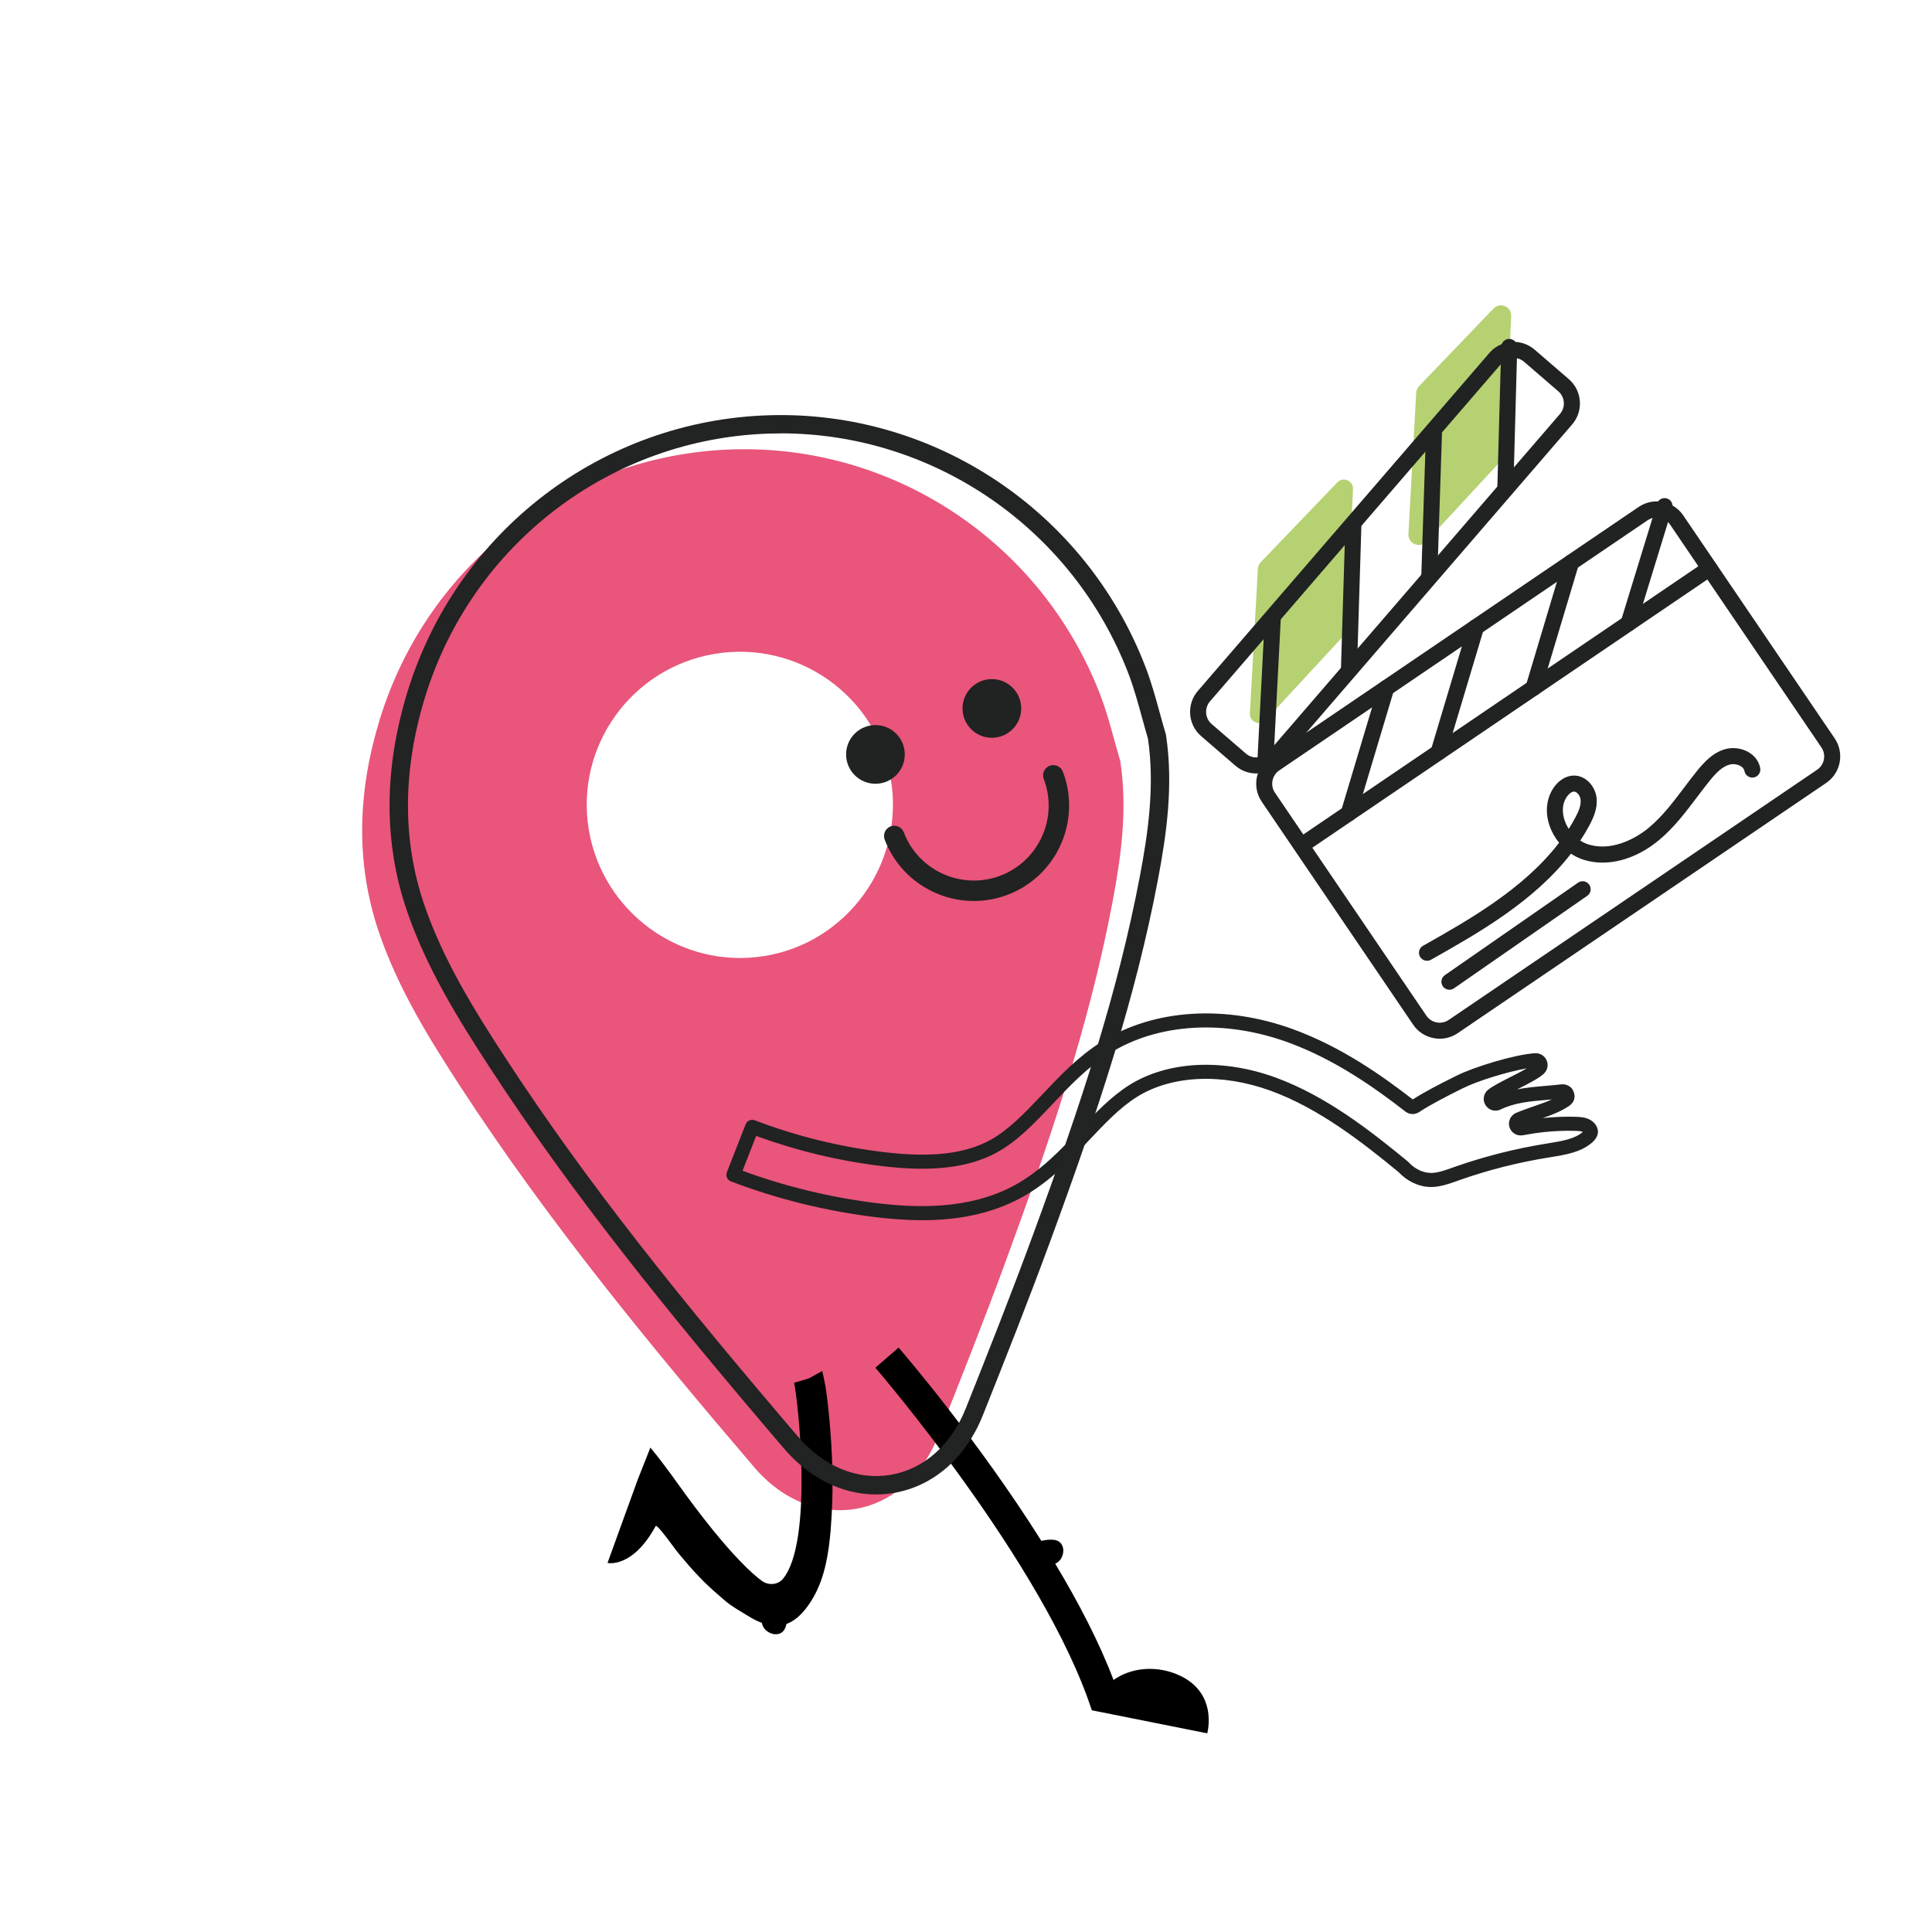
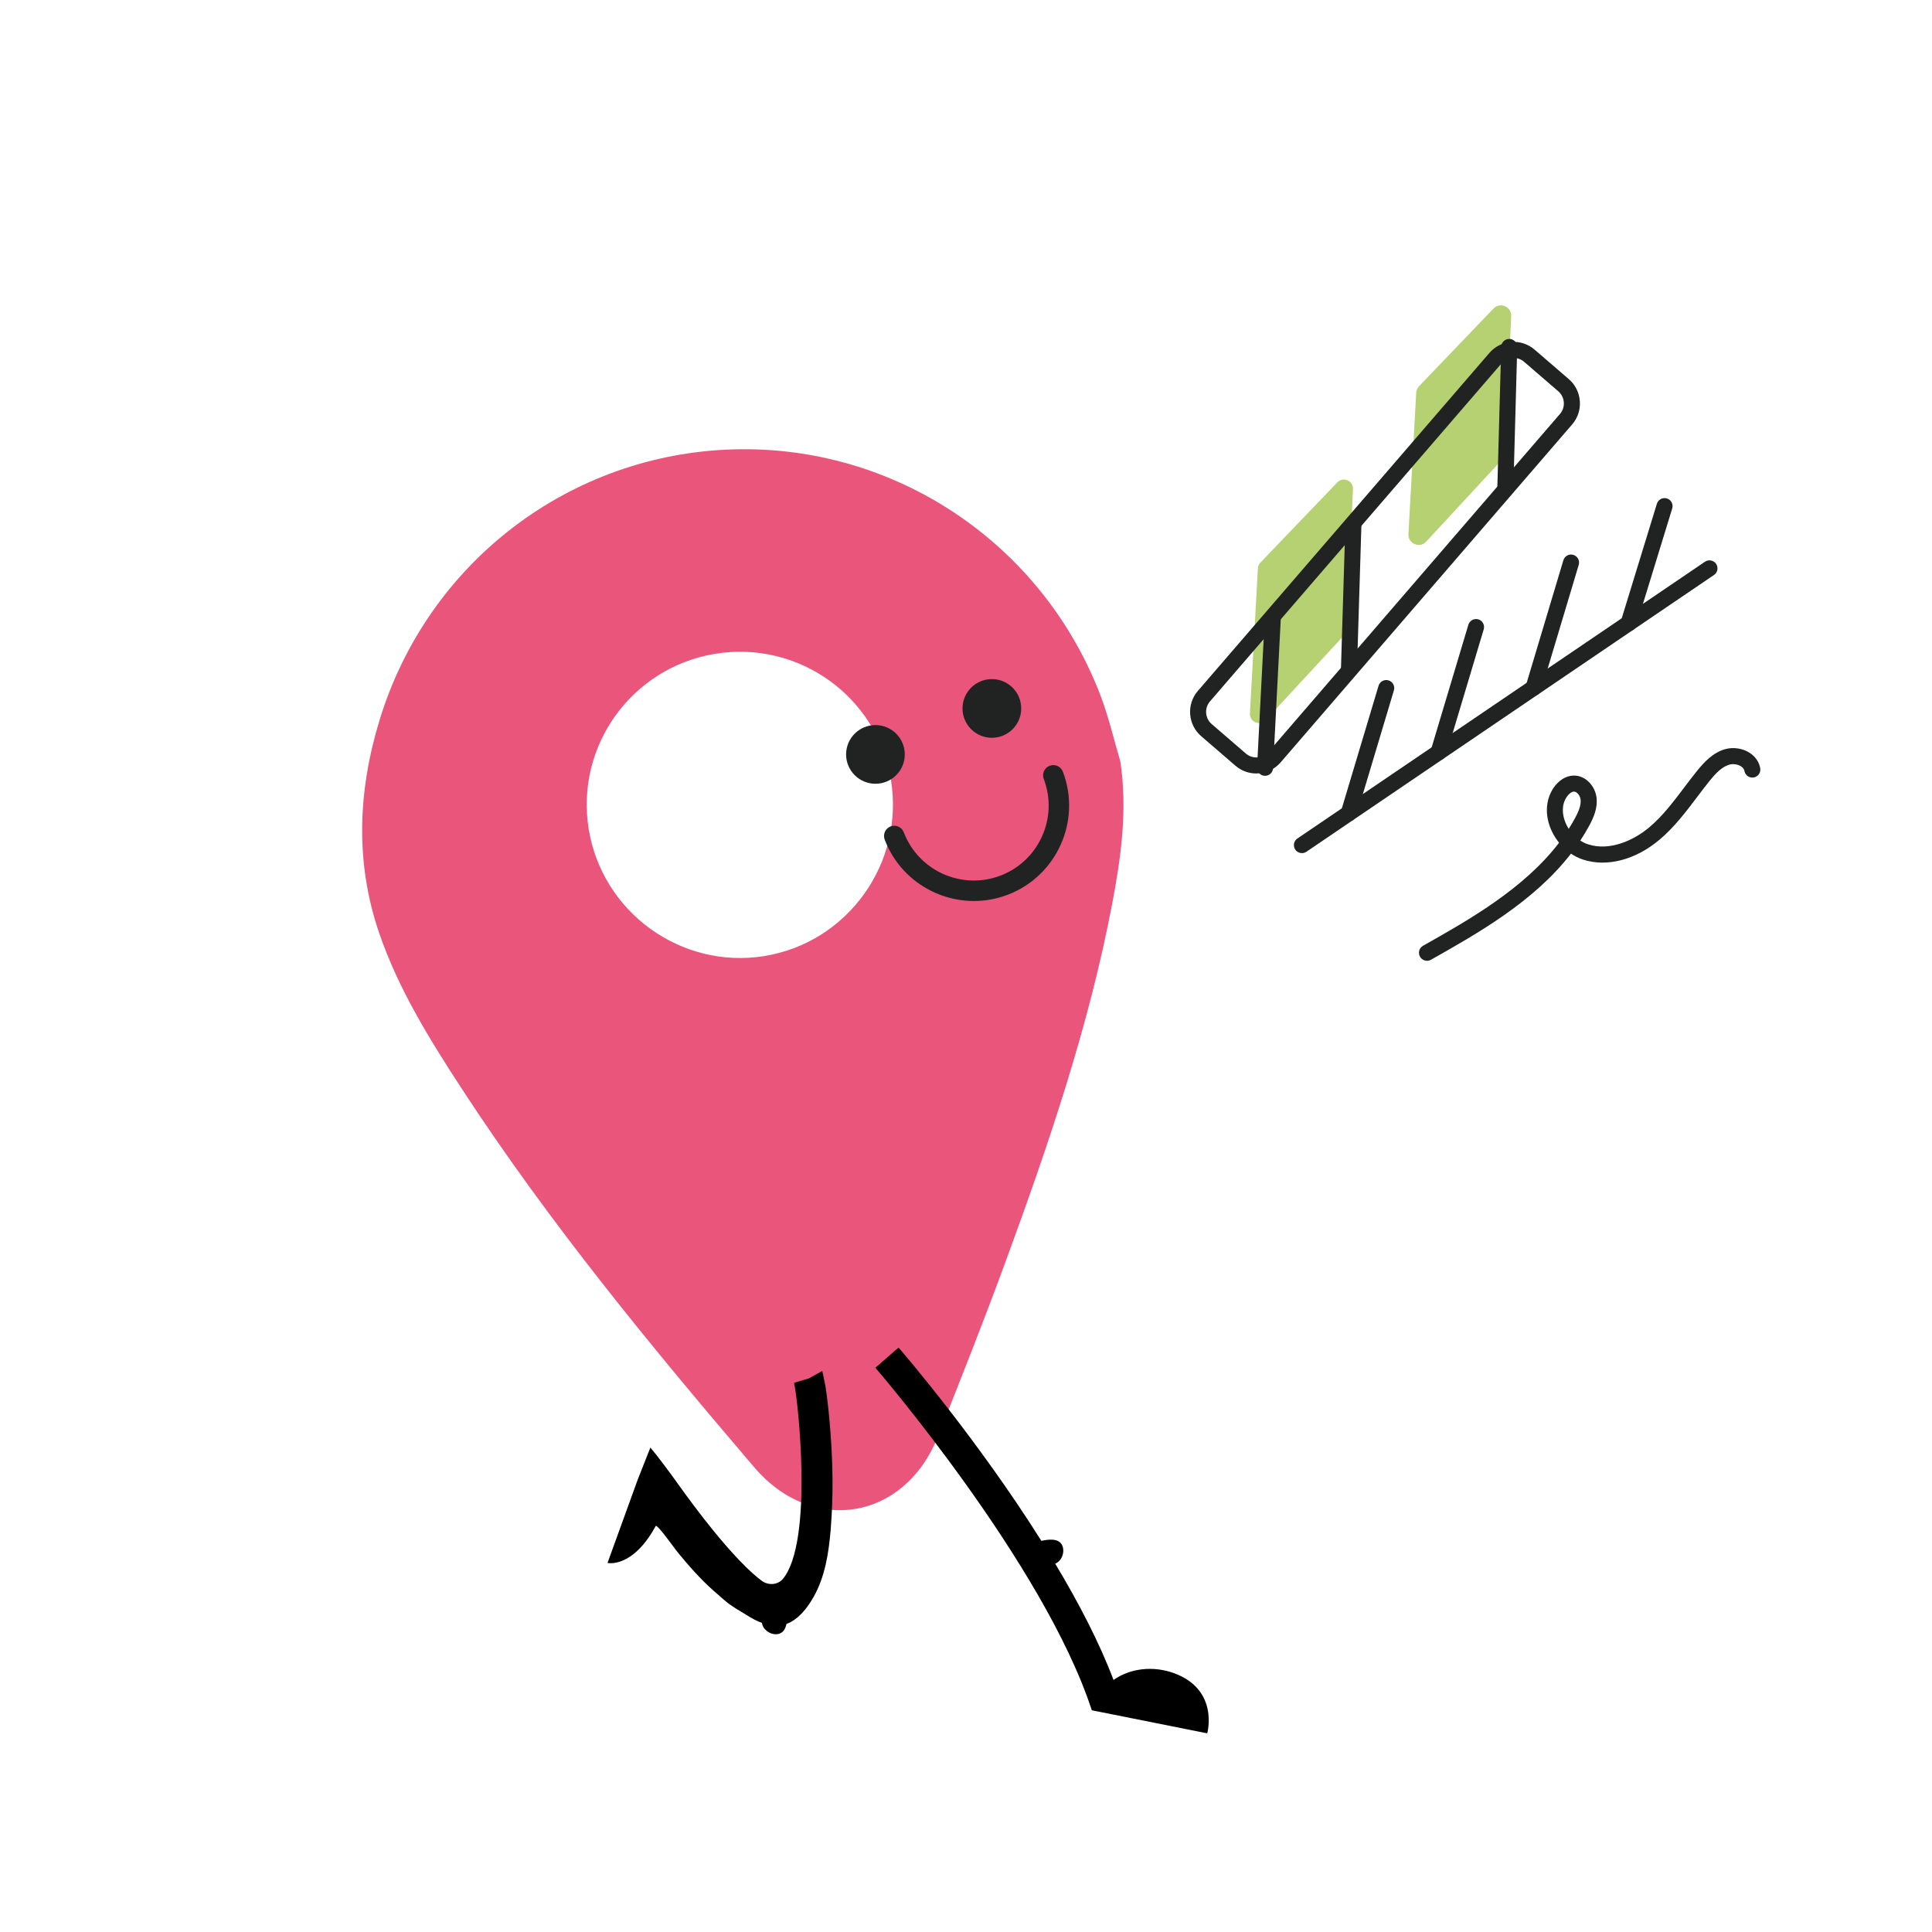
<svg xmlns="http://www.w3.org/2000/svg" id="Capa_1" viewBox="0 0 800 800">
  <defs>
    <style>.cls-1{fill:#e9557b;}.cls-2{fill:#222323;}.cls-3{fill:#b5d171;}.cls-4{fill:#212222;}</style>
  </defs>
  <path class="cls-1" d="M463.92,315.36c2.98,19.86.33,39.28-3.33,58.57-9.69,51.09-26.45,100.12-44.31,148.78-8.9,24.23-18.4,48.25-27.96,72.23-13.8,34.58-51.89,40.87-75.98,12.66-43.1-50.46-85.23-101.67-121.52-157.38-13.17-20.22-25.89-40.82-33.77-63.76-10.09-29.35-8.82-59.07.16-88.42,19.96-65.23,78.74-110,146.41-111.96,66.83-1.94,127.8,38.73,152.01,101.73,3.43,8.93,5.57,18.36,8.31,27.56ZM296.09,270.73c-34.5,5.67-57.94,38.22-52.31,72.64,5.63,34.42,38.24,58.02,72.6,52.53,34.59-5.52,58.25-38.46,52.52-73.1-5.7-34.45-38.28-57.75-72.82-52.07Z" />
  <path d="M362.46,566.34c.72.79,69.77,81.16,89.55,141.61l.1-.06-.07.29,47.85,9.55s5.09-18.05-13.82-24.93c-8.42-3.03-17.87-2.16-24.98,2.83-5.98-15.75-14.6-32.26-24.14-48.12,1.09-.51,2.09-1.36,2.75-2.76.81-1.85.81-3.91-.18-5.38-1.72-2.57-5.7-1.87-8.32-1.34-26.48-42.1-57.19-77.79-59.12-80.02l-9.61,8.35Z" />
  <path d="M269.32,599.38l-5.27,13.34-12.49,34.46s10.3,2.42,19.95-15.29c.55-.97,8.03,9.56,8.46,10.06,1.2,1.52,2.42,3,3.69,4.46,2.49,2.94,5.06,5.78,7.79,8.49,2.74,2.77,5.67,5.21,8.59,7.77,2.86,2.5,6.42,4.42,9.67,6.43,1.86,1.15,3.77,2.19,5.77,2.9.19,1.19.77,2.31,1.98,3.28,1.57,1.31,3.63,1.76,5.3,1.18,1.73-.6,2.52-2.25,2.9-4.02,4.85-1.77,8.5-6.4,11.17-11.07,4.77-8.35,6.29-18.16,7.11-27.62.17-2.04.29-4.07.42-6.13.77-13.16.29-26.4-.9-39.51-.41-4.69-.94-9.33-1.64-14-.04-.34-1.3-6.4-1.34-6.41l-5.58,3.08-6.1,1.8c1.63,6.81,8.15,66.06-4.7,81.31-2.18,2.44-5.95,2.64-8.6.74-2.07-1.52-5.13-4.1-9.37-8.56-6.17-6.43-14.87-16.78-26.66-33.36-1.53-2.16-7.21-9.86-10.17-13.32Z" />
-   <path class="cls-4" d="M381.69,505.25c-7.2,0-13.91-.62-19.65-1.32-20.36-2.52-40.34-7.48-59.39-14.74-.73-.28-1.31-.83-1.62-1.54-.31-.71-.33-1.52-.05-2.24l7.78-19.86c.58-1.49,2.25-2.23,3.75-1.66,17,6.48,34.78,10.89,52.84,13.1,19.86,2.47,34.09.9,44.78-4.97,7.56-4.2,14.07-11.04,20.96-18.28l.46-.48c7.31-7.76,14.88-15.8,24.82-22.03,21.48-13.45,51.08-15.32,79.2-5,19.96,7.3,36.85,19.28,49.42,29.03,5.27-3.37,11.12-6.32,16.3-8.92l1.69-.85c7.18-3.64,24.22-8.84,32.5-9.37,2.1-.17,4.02.94,4.89,2.83.89,1.94.46,4.14-1.08,5.62-1.75,1.73-5.7,3.8-11.07,6.52,3.86-.78,7.81-1.12,11.88-1.46,2.1-.19,4.28-.38,6.51-.63,1.88-.2,3.84.81,4.69,2.39.01.02.02.05.04.07,1.28,2.56.67,4.94-1.66,6.52-3.26,2.2-7.06,3.67-10.86,5,.05,0,.11-.01.16-.02,4.4-.46,8.81-.64,13.11-.53,2.23.05,4.39.19,6.28,1.23,1.9,1,3.75,3.3,3.21,5.9-.29,1.28-1.06,2.43-2.37,3.58-4.68,4.02-10.92,5.02-16.95,5.99l-.9.15c-12.77,2.04-25.34,5.24-37.38,9.5l-.6.22c-3.29,1.17-7.02,2.5-10.83,2.52-4.92-.04-9.8-2.3-13.47-6.21-15.14-12.46-32.94-26.34-52.81-33.62-20.37-7.43-41.13-6.48-55.53,2.54-7.09,4.46-13.42,11.18-19.55,17.67-7.67,8.16-16.36,17.41-27.98,23.85-13.48,7.44-28.32,9.52-41.52,9.52ZM307.47,484.79c17.79,6.53,36.37,11.03,55.28,13.37,15.47,1.89,38.29,3.16,57.65-7.52,10.82-5.99,19.18-14.89,26.55-22.74,6.39-6.77,12.99-13.76,20.7-18.62,15.91-9.96,38.57-11.11,60.62-3.07,20.81,7.62,39.13,21.92,54.66,34.72.1.09.2.18.29.28,2.59,2.82,6,4.46,9.34,4.48,2.78,0,5.87-1.11,8.86-2.18l.61-.22c12.37-4.38,25.29-7.66,38.39-9.76l.9-.15c5.24-.84,10.66-1.71,14.07-4.64.02-.01.03-.03.05-.04-.8-.36-2.11-.42-3.5-.45-4.05-.1-8.21.07-12.37.5-2.95.31-5.96.76-8.95,1.33-.02,0-.04,0-.05.01-2.43.42-4.81-1.02-5.53-3.36-.73-2.39.45-4.93,2.75-5.91,2.33-.99,4.86-1.87,7.09-2.64,2.62-.9,5.29-1.82,7.71-2.93-.67.06-1.34.12-2,.18-7.17.61-13.35,1.14-19.21,3.98-2.23,1.1-4.94.33-6.26-1.8-1.32-2.1-.85-4.86,1.11-6.4,1.99-1.57,5.56-3.37,9.33-5.29,2.01-1.02,4.65-2.36,6.7-3.54-7.89,1.34-20.52,5.2-26.67,8.31l-1.66.83c-5.27,2.65-11.2,5.64-16.34,8.99-1.74,1.14-4.02,1.04-5.66-.25-12.28-9.55-28.89-21.43-48.37-28.56-26.44-9.7-54.15-8.03-74.11,4.47-9.31,5.83-16.62,13.59-23.69,21.1l-.46.49c-7.21,7.58-14.02,14.73-22.37,19.37-11.84,6.49-27.18,8.28-48.31,5.65-17.57-2.15-34.88-6.33-51.5-12.42l-5.66,14.44ZM630.08,467.23h0,0ZM585.5,455.68s0,0,0,0c0,0,0,0,0,0ZM584.41,455.64s0,0,0,0c0,0,0,0,0,0ZM618.83,454.18s0,0,0,0c0,0,0,0,0,0ZM635.22,440.4s0,0,0,0c0,0,0,0,0,0Z" />
  <circle class="cls-4" cx="410.71" cy="293.35" r="12.15" />
  <circle class="cls-4" cx="362.5" cy="312.39" r="12.15" />
  <path class="cls-4" d="M403.26,373.08c-15.91,0-30.94-9.69-36.93-25.42-.83-2.18.26-4.63,2.45-5.46,2.18-.83,4.63.26,5.46,2.45,6.09,15.98,24.05,24.02,40.03,17.93,15.98-6.09,24.02-24.05,17.93-40.03-.83-2.18.26-4.63,2.45-5.46,2.18-.83,4.63.26,5.46,2.45,7.75,20.34-2.49,43.2-22.83,50.95-4.61,1.76-9.35,2.59-14.02,2.59Z" />
-   <path class="cls-2" d="M362.73,618.82c-14,0-27.6-6.72-38.16-19.09-48.17-56.4-87.32-104.81-121.82-157.77-12.83-19.7-26.04-40.91-34.18-64.6-9.71-28.24-9.67-58.78.12-90.77,20.36-66.56,80.62-112.64,149.94-114.65,68.4-2,130.96,39.87,155.67,104.16,2.42,6.28,4.21,12.82,5.95,19.14.79,2.86,1.6,5.83,2.46,8.69.05.17.09.34.12.52,3.1,20.67.22,40.98-3.36,59.84-9.2,48.49-24.43,94.79-44.48,149.38-9.1,24.79-18.83,49.33-28,72.33-7.08,17.76-20.6,29.5-37.08,32.23-2.39.39-4.79.59-7.17.59ZM323.29,179.47c-1.48,0-2.96.02-4.45.06-66.05,1.92-123.47,45.84-142.88,109.28-9.31,30.42-9.37,59.38-.2,86.07,7.86,22.87,20.79,43.62,33.36,62.92,34.28,52.62,73.25,100.81,121.23,156.98,10.59,12.4,24.56,18.21,38.3,15.94,13.79-2.28,25.18-12.31,31.26-27.54,9.16-22.96,18.86-47.43,27.93-72.14,19.92-54.24,35.04-100.19,44.15-148.18,3.44-18.12,6.22-37.57,3.35-57.04-.85-2.86-1.65-5.77-2.42-8.59-1.69-6.14-3.43-12.5-5.71-18.43-23.02-59.88-80.48-99.36-143.91-99.36Z" />
  <path class="cls-3" d="M520.86,235.35l-3.3,60.06c-.19,3.53,4.13,5.36,6.53,2.77l32.49-35.13c.6-.65.96-1.5,1-2.39l2.66-58.14c.16-3.48-4.08-5.29-6.48-2.78l-31.85,33.21c-.62.65-.99,1.5-1.04,2.4Z" />
  <path class="cls-3" d="M586.42,162.62l-3.22,58.53c-.22,3.98,4.66,6.05,7.37,3.12l31.46-34.01c.68-.74,1.08-1.69,1.13-2.69l2.59-56.67c.18-3.92-4.6-5.97-7.32-3.14l-30.83,32.15c-.7.73-1.12,1.7-1.18,2.71Z" />
-   <path class="cls-4" d="M596.18,430.11c-.84,0-1.69-.08-2.53-.24-3.49-.67-6.51-2.65-8.49-5.57l-62.71-92.34c-4.11-6.05-2.53-14.33,3.52-18.44l152.59-103.62c6.05-4.11,14.33-2.53,18.44,3.52l62.71,92.34c4.11,6.06,2.53,14.33-3.53,18.44h0s-152.59,103.62-152.59,103.62c-2.22,1.5-4.78,2.29-7.41,2.29ZM685.98,214.26c-1.32,0-2.59.39-3.7,1.14l-152.59,103.62c-1.46.99-2.44,2.5-2.78,4.25-.33,1.75.03,3.51,1.02,4.97l62.71,92.34c.99,1.46,2.5,2.45,4.25,2.78,1.75.34,3.51-.03,4.97-1.02l152.59-103.62c3.03-2.06,3.82-6.19,1.76-9.22l-62.71-92.34c-.99-1.46-2.5-2.44-4.25-2.78-.43-.08-.85-.12-1.27-.12ZM754.31,321.46h0,0Z" />
  <path class="cls-4" d="M520.22,320.28c-3.07,0-6.16-1.06-8.66-3.22l-14.18-12.23c-2.68-2.31-4.29-5.53-4.56-9.08-.26-3.54.87-6.97,3.18-9.65l120.71-139.94c2.31-2.68,5.53-4.29,9.08-4.56,3.55-.26,6.97.87,9.65,3.17l14.18,12.23c2.68,2.31,4.29,5.53,4.56,9.08.26,3.54-.87,6.97-3.17,9.65h0l-120.71,139.94c-2.62,3.04-6.33,4.6-10.06,4.6ZM626.78,148.21c-.17,0-.34,0-.51.02-1.78.13-3.39.94-4.54,2.27l-120.71,139.94c-1.15,1.33-1.71,3.05-1.58,4.82.13,1.78.94,3.39,2.27,4.54l14.18,12.23c2.77,2.39,6.97,2.08,9.36-.69l120.71-139.94c1.15-1.33,1.71-3.05,1.58-4.82-.13-1.78-.94-3.39-2.27-4.54l-14.18-12.23c-1.21-1.04-2.72-1.6-4.32-1.6ZM648.48,173.57h0,0Z" />
  <path class="cls-4" d="M590.88,397.83c-1.16,0-2.28-.61-2.89-1.69-.9-1.6-.34-3.62,1.26-4.52,18.88-10.65,41.7-23.53,56.33-42.66-1.73-2.12-3.1-4.56-3.99-7.2-1.87-5.55-1.24-11.23,1.74-15.58,2.11-3.08,5.07-4.91,8.11-5.03,5.38-.18,9.24,4.71,9.69,9.4.41,4.2-1.3,8.05-3.02,11.26-1.16,2.15-2.41,4.23-3.74,6.25.99.65,2.05,1.17,3.14,1.53,9.09,3,19.13-1.69,25.5-7.08,5.49-4.65,9.82-10.39,14.42-16.47,1.67-2.21,3.4-4.5,5.18-6.71,3.14-3.9,6.73-7.71,11.75-9.12,3.3-.93,7.14-.37,10.04,1.46,2.42,1.53,4.01,3.81,4.47,6.42.32,1.81-.89,3.53-2.7,3.84-1.81.31-3.53-.89-3.84-2.7-.17-.95-.89-1.58-1.47-1.94-1.32-.83-3.21-1.1-4.71-.68-3.04.85-5.54,3.37-8.37,6.89-1.71,2.13-3.41,4.38-5.06,6.56-4.61,6.1-9.37,12.41-15.42,17.53-10.02,8.49-21.94,11.6-31.87,8.32-1.73-.57-3.39-1.4-4.92-2.43-15.41,19.91-38.69,33.05-57.99,43.94-.52.29-1.08.43-1.63.43ZM651.75,327.78s-.04,0-.06,0c-.9.04-2.01.86-2.9,2.15-2.45,3.58-1.63,7.62-.93,9.71.42,1.25,1.01,2.45,1.72,3.57.94-1.48,1.83-3,2.66-4.55,1.25-2.33,2.5-5.04,2.26-7.47-.17-1.75-1.53-3.41-2.77-3.41Z" />
-   <path class="cls-4" d="M600.18,409.84c-1.05,0-2.08-.5-2.73-1.43-1.05-1.51-.67-3.57.83-4.62l55.17-38.3c1.51-1.05,3.57-.67,4.62.83,1.05,1.51.67,3.57-.83,4.62l-55.17,38.3c-.58.4-1.24.59-1.89.59Z" />
  <path class="cls-4" d="M539.1,353.26c-1.06,0-2.11-.51-2.75-1.45-1.03-1.52-.64-3.58.88-4.61l168.76-114.6c1.52-1.03,3.58-.63,4.61.88,1.03,1.52.64,3.58-.88,4.61l-168.76,114.6c-.57.39-1.22.57-1.86.57Z" />
  <path class="cls-4" d="M558.48,340.1c-.32,0-.64-.05-.95-.14-1.76-.53-2.75-2.38-2.23-4.13l15.53-51.87c.53-1.76,2.38-2.75,4.13-2.23,1.76.53,2.75,2.38,2.23,4.13l-15.53,51.87c-.43,1.44-1.75,2.37-3.18,2.37Z" />
  <path class="cls-4" d="M595.67,314.84c-.32,0-.64-.05-.95-.14-1.76-.53-2.75-2.38-2.23-4.13l15.53-51.87c.53-1.76,2.38-2.75,4.13-2.23,1.76.53,2.75,2.38,2.23,4.13l-15.53,51.87c-.43,1.44-1.75,2.37-3.18,2.37Z" />
  <path class="cls-4" d="M635.01,288.13c-.32,0-.64-.05-.95-.14-1.76-.53-2.75-2.38-2.23-4.13l15.53-51.87c.53-1.76,2.38-2.75,4.13-2.23,1.76.53,2.75,2.38,2.23,4.13l-15.53,51.87c-.43,1.44-1.75,2.37-3.18,2.37Z" />
  <path class="cls-4" d="M674.36,261.41c-.32,0-.65-.05-.97-.15-1.75-.54-2.74-2.39-2.2-4.15l14.89-48.51c.54-1.75,2.39-2.74,4.15-2.2,1.75.54,2.74,2.39,2.2,4.15l-14.89,48.51c-.44,1.43-1.75,2.35-3.17,2.35Z" />
  <path class="cls-4" d="M623.32,205.85s-.06,0-.09,0c-1.83-.05-3.28-1.58-3.23-3.41l1.62-58.87c.05-1.8,1.52-3.23,3.32-3.23.03,0,.06,0,.09,0,1.83.05,3.28,1.58,3.23,3.41l-1.62,58.87c-.05,1.8-1.52,3.23-3.32,3.23Z" />
-   <path class="cls-4" d="M591.84,242.16s-.07,0-.11,0c-1.83-.06-3.27-1.59-3.21-3.42l1.98-60.75c.06-1.83,1.59-3.26,3.42-3.21,1.83.06,3.27,1.59,3.21,3.42l-1.98,60.75c-.06,1.8-1.53,3.21-3.32,3.21Z" />
  <path class="cls-4" d="M558.58,280.34s-.07,0-.1,0c-1.83-.06-3.27-1.59-3.22-3.42l1.84-60.02c.06-1.83,1.6-3.25,3.42-3.22,1.83.06,3.27,1.59,3.22,3.42l-1.84,60.02c-.06,1.8-1.53,3.22-3.32,3.22Z" />
  <path class="cls-4" d="M523.83,321.24c-.06,0-.12,0-.17,0-1.83-.09-3.24-1.66-3.14-3.49l3.2-62.02c.09-1.83,1.65-3.22,3.49-3.14,1.83.09,3.24,1.66,3.14,3.49l-3.2,62.02c-.09,1.77-1.56,3.15-3.31,3.15Z" />
</svg>